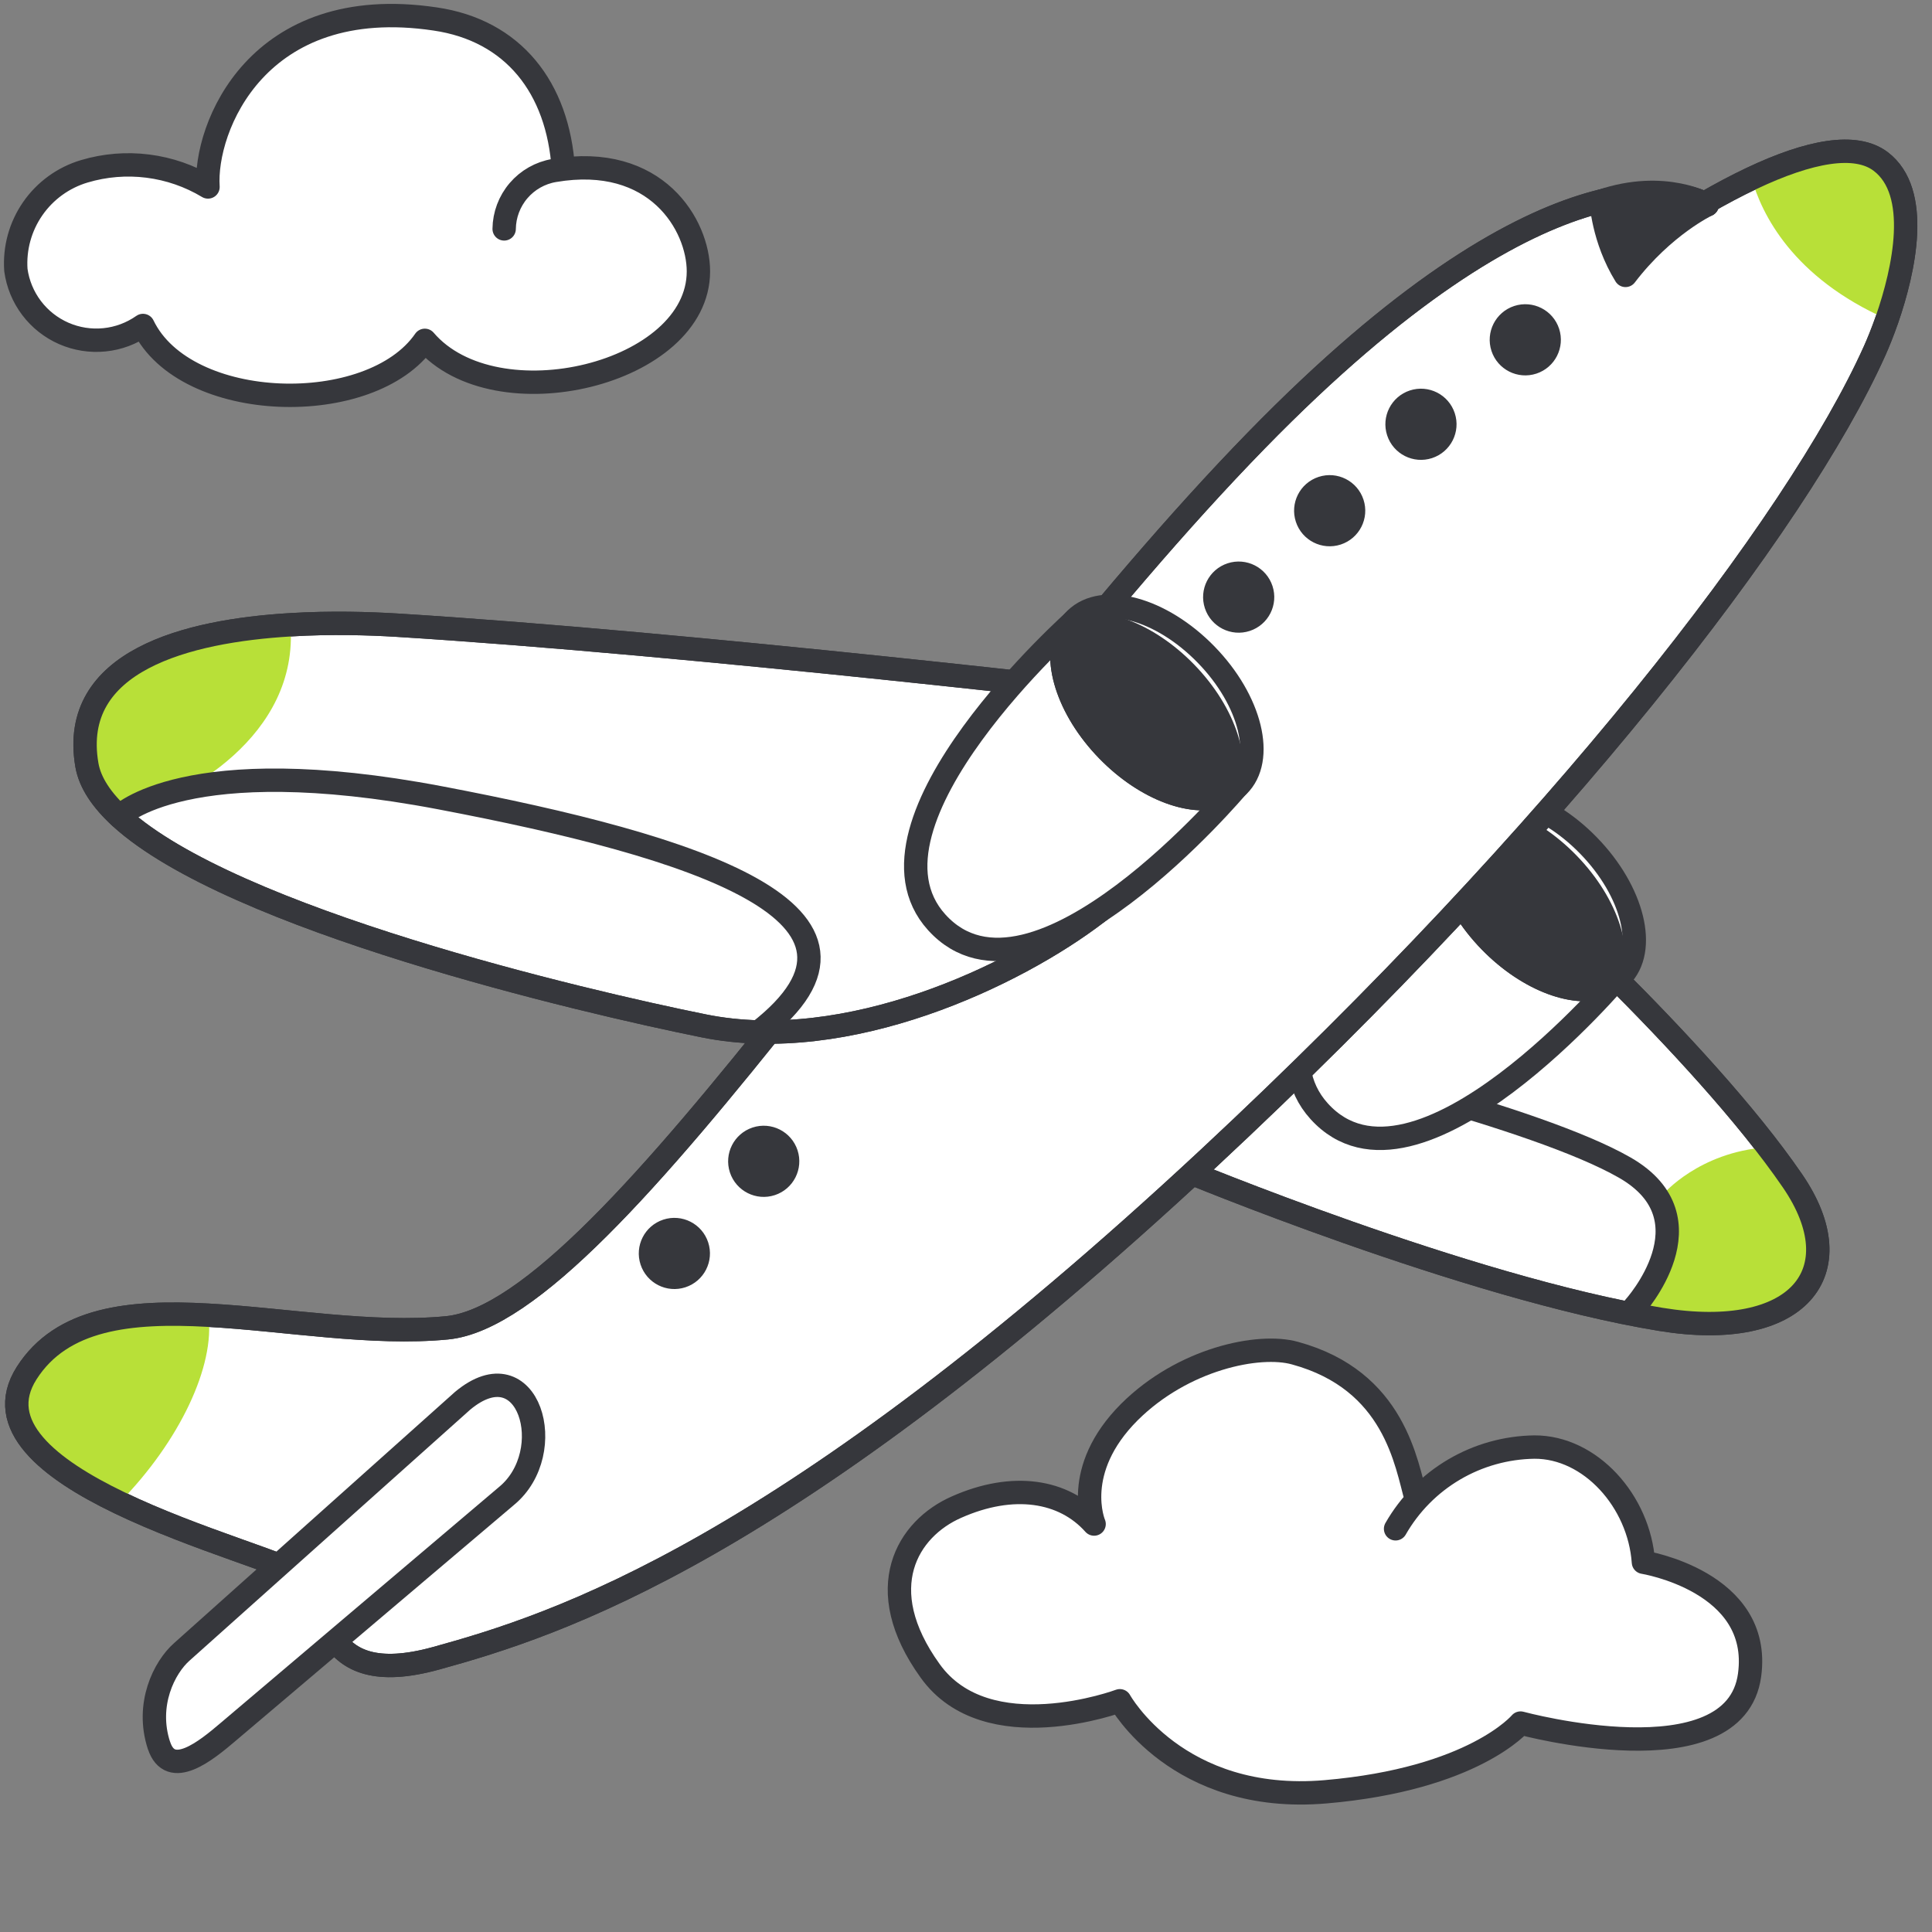
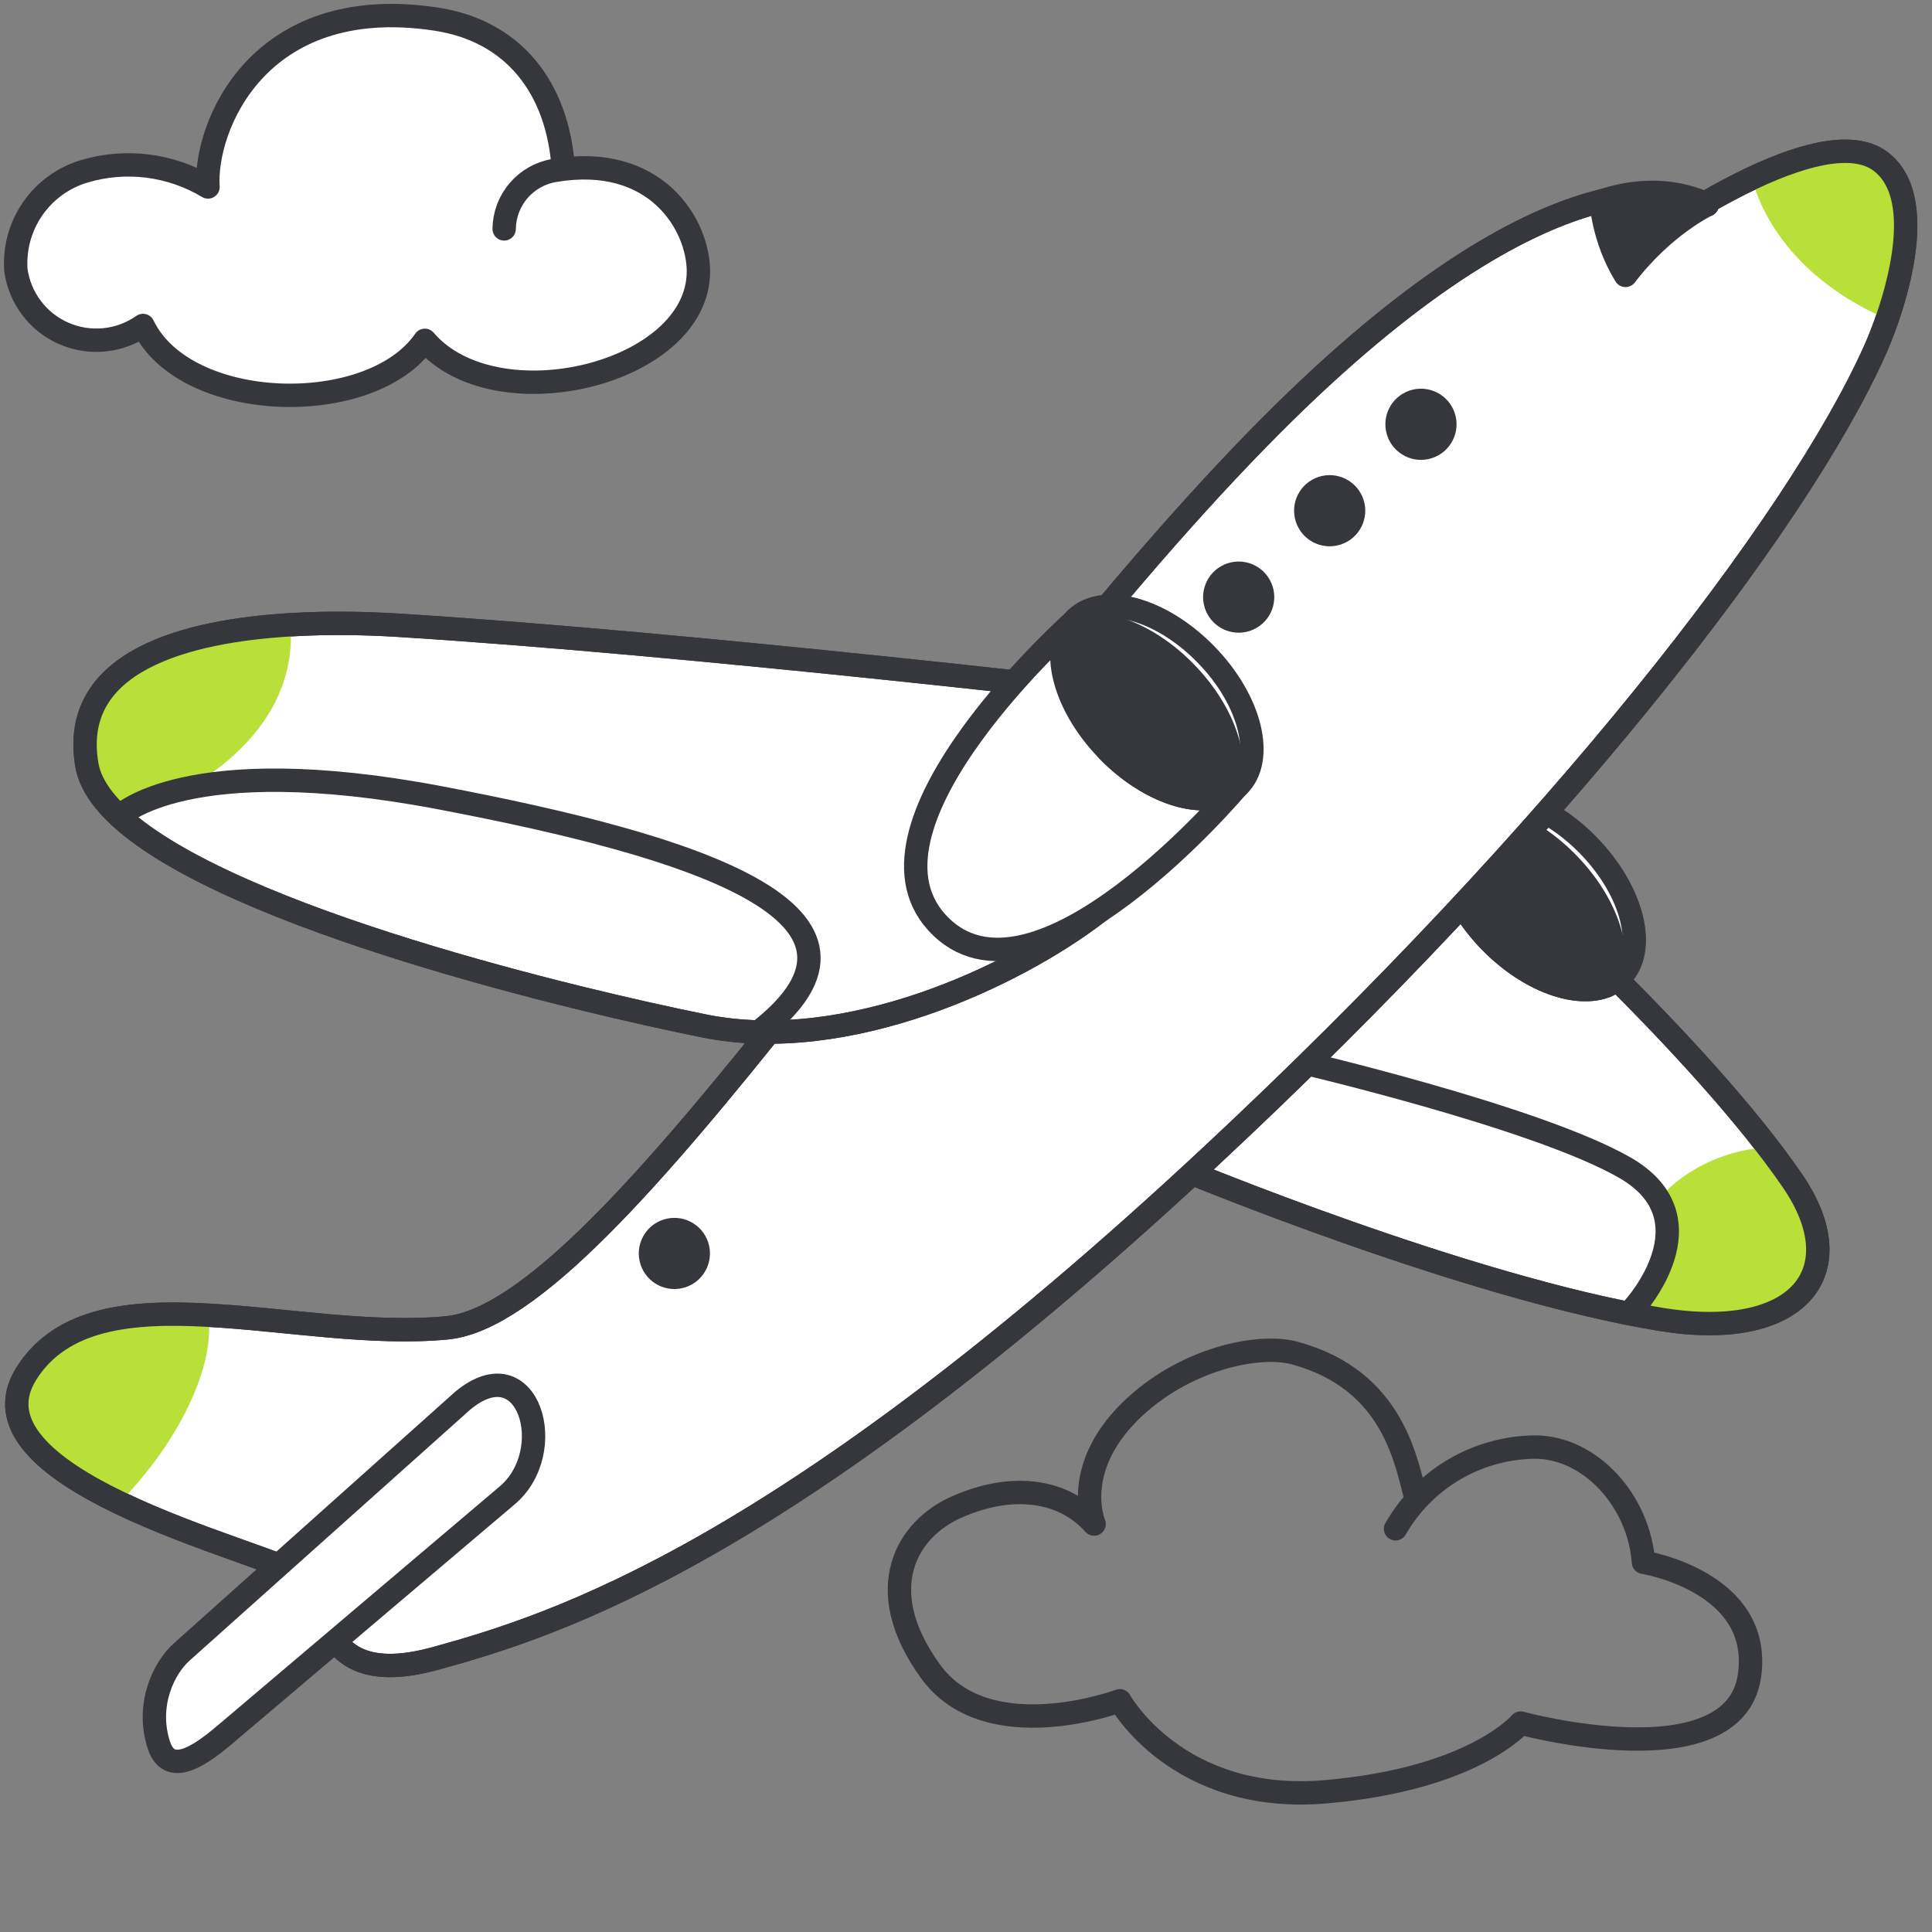
<svg xmlns="http://www.w3.org/2000/svg" width="124" height="124" viewBox="0 0 124 124" fill="none">
  <rect x="0" y="0" width="124" height="124" fill="#808080" stroke="none" />
  <g clip-path="url(#clip0_26276_20092)">
    <path d="M96.368 55.801C96.368 55.801 109.177 67.218 115.046 75.789C119.066 81.66 115.389 86.117 106.59 84.679C94.118 82.645 75.834 75.037 75.834 75.037" fill="white" />
    <path d="M96.368 55.801C96.368 55.801 109.177 67.218 115.046 75.789C119.066 81.66 115.389 86.117 106.59 84.679C94.118 82.645 75.834 75.037 75.834 75.037" stroke="#36373C" stroke-width="1.5" stroke-linecap="round" stroke-linejoin="round" />
    <path d="M109.263 84.728L104.89 83.902C107.537 80.957 106.756 76.639 106.756 76.639C106.756 76.639 109.017 73.963 113.366 73.635L114.734 75.939C118.392 79.952 116.428 85.196 109.262 84.726L109.263 84.728Z" fill="#B8E038" />
    <path d="M96.368 55.801C96.368 55.801 109.177 67.218 115.046 75.789C119.066 81.66 115.389 86.117 106.59 84.679C94.118 82.645 75.834 75.037 75.834 75.037" stroke="#36373C" stroke-width="1.5" stroke-linecap="round" stroke-linejoin="round" />
    <path d="M104.893 83.9C104.893 83.9 110.036 78.246 104.285 74.942C98.535 71.638 82.773 68 82.773 68" stroke="#36373C" stroke-width="1.5" stroke-linecap="round" stroke-linejoin="round" />
-     <path d="M103.99 62.574C103.99 62.574 90.875 78.173 84.669 71.324C78.872 64.929 93.62 51.851 93.62 51.851L103.99 62.574Z" fill="white" stroke="#36373C" stroke-width="1.5" stroke-linecap="round" stroke-linejoin="round" />
    <path d="M104.011 62.697C103.763 62.937 103.476 63.123 103.157 63.254C101.222 64.067 98.11 62.955 95.636 60.417C93.055 57.769 92.046 54.46 93.12 52.582C93.244 52.362 93.396 52.165 93.577 51.987C95.321 50.288 99.071 51.306 101.951 54.265C104.833 57.22 105.756 60.996 104.011 62.697Z" fill="white" stroke="#36373C" stroke-width="1.5" stroke-linecap="round" stroke-linejoin="round" />
    <path d="M103.157 63.254C101.222 64.067 98.111 62.955 95.636 60.417C93.055 57.769 92.046 54.46 93.12 52.582C95.055 51.771 98.166 52.881 100.638 55.42C103.219 58.068 104.229 61.373 103.157 63.254Z" fill="#36373C" stroke="#36373C" stroke-width="1.5" stroke-linecap="round" stroke-linejoin="round" />
    <path d="M109.568 13.143C109.568 13.143 109.513 13.105 109.397 13.049C108.096 12.41 99.245 9.186 80.636 28.267C60.404 49.016 39.249 84.184 28.697 85.222C23.904 85.691 18.317 84.685 13.364 84.413C8.338 84.131 3.962 84.601 1.712 88.126C-0.425 91.477 3.155 94.279 7.654 96.446C12.546 98.806 18.522 100.414 19.402 101.177C21.093 102.641 20.212 108.576 27.982 106.434C35.751 104.292 50.376 99.675 77.576 74.337C100.004 53.446 115.322 33.634 120.311 22.533C120.534 22.039 120.822 21.334 121.114 20.499C122.21 17.332 123.312 12.334 120.704 10.362C119.104 9.151 116.146 9.685 112.411 11.457C111.457 11.908 110.45 12.443 109.397 13.049C108.356 13.653 107.278 14.323 106.165 15.064" fill="white" />
    <path d="M109.568 13.143C109.568 13.143 109.513 13.105 109.397 13.049M109.397 13.049C108.096 12.41 99.245 9.186 80.636 28.267C60.404 49.016 39.249 84.184 28.697 85.222C23.904 85.691 18.317 84.685 13.364 84.413C8.338 84.131 3.962 84.601 1.712 88.126C-0.425 91.477 3.155 94.279 7.654 96.446C12.546 98.806 18.522 100.414 19.402 101.177C21.093 102.641 20.212 108.576 27.982 106.434C35.751 104.292 50.376 99.675 77.576 74.337C100.004 53.446 115.322 33.634 120.311 22.533C120.534 22.039 120.822 21.334 121.114 20.499C122.21 17.332 123.312 12.334 120.704 10.362C119.104 9.151 116.146 9.685 112.411 11.457C111.457 11.908 110.45 12.443 109.397 13.049ZM109.397 13.049C108.356 13.653 107.278 14.323 106.165 15.064" stroke="#36373C" stroke-width="1.5" stroke-linecap="round" stroke-linejoin="round" />
    <path d="M121.129 20.497C115.032 17.808 113.06 13.706 112.427 11.456C116.161 9.684 119.122 9.149 120.72 10.361C123.326 12.334 122.225 17.331 121.129 20.497Z" fill="#B8E038" />
    <path d="M13.373 84.412C13.816 87.643 11.54 92.496 7.661 96.446C3.161 94.276 -0.418 91.477 1.719 88.126C3.969 84.601 8.345 84.131 13.371 84.413L13.373 84.412Z" fill="#B8E038" />
    <path d="M102.767 12.908C102.767 12.908 102.873 15.318 104.329 17.676C106.782 14.463 109.578 13.143 109.578 13.143C109.578 13.143 106.873 11.519 102.767 12.91L102.767 12.908Z" fill="#36373C" stroke="#36373C" stroke-width="1.5" stroke-linecap="round" stroke-linejoin="round" />
-     <path d="M98.374 23.267C99.178 23.004 99.617 22.137 99.354 21.332C99.09 20.527 98.224 20.089 97.418 20.352C96.614 20.616 96.175 21.483 96.438 22.288C96.702 23.093 97.569 23.531 98.374 23.267Z" fill="#36373C" stroke="#36373C" stroke-width="1.5" stroke-linecap="round" stroke-linejoin="round" />
    <path d="M91.678 28.689C92.483 28.425 92.922 27.559 92.658 26.754C92.395 25.949 91.528 25.51 90.723 25.773C89.918 26.037 89.479 26.904 89.743 27.709C90.007 28.514 90.873 28.952 91.678 28.689Z" fill="#36373C" stroke="#36373C" stroke-width="1.5" stroke-linecap="round" stroke-linejoin="round" />
    <path d="M85.819 34.236C86.624 33.972 87.063 33.106 86.799 32.301C86.535 31.496 85.669 31.057 84.864 31.321C84.059 31.584 83.62 32.451 83.884 33.256C84.147 34.061 85.014 34.499 85.819 34.236Z" fill="#36373C" stroke="#36373C" stroke-width="1.5" stroke-linecap="round" stroke-linejoin="round" />
    <path d="M79.979 39.782C80.784 39.519 81.223 38.652 80.959 37.847C80.695 37.042 79.829 36.603 79.024 36.867C78.219 37.131 77.78 37.997 78.044 38.802C78.308 39.607 79.174 40.046 79.979 39.782Z" fill="#36373C" stroke="#36373C" stroke-width="1.5" stroke-linecap="round" stroke-linejoin="round" />
-     <path d="M49.495 75.993C50.3 75.73 50.738 74.863 50.475 74.058C50.211 73.253 49.345 72.814 48.54 73.078C47.735 73.342 47.296 74.208 47.559 75.013C47.823 75.818 48.69 76.257 49.495 75.993Z" fill="#36373C" stroke="#36373C" stroke-width="1.5" stroke-linecap="round" stroke-linejoin="round" />
    <path d="M43.76 81.907C44.565 81.643 45.004 80.777 44.74 79.972C44.477 79.167 43.61 78.728 42.805 78.992C42 79.255 41.561 80.122 41.825 80.927C42.089 81.732 42.955 82.171 43.76 81.907Z" fill="#36373C" stroke="#36373C" stroke-width="1.5" stroke-linecap="round" stroke-linejoin="round" />
    <path d="M109.568 13.143C109.568 13.143 109.513 13.105 109.397 13.049M109.397 13.049C108.096 12.41 99.245 9.186 80.636 28.267C60.404 49.016 39.249 84.184 28.697 85.222C23.904 85.691 18.317 84.685 13.364 84.413C8.338 84.131 3.962 84.601 1.712 88.126C-0.425 91.477 3.155 94.279 7.654 96.446C12.546 98.806 18.522 100.414 19.402 101.177C21.093 102.641 20.212 108.576 27.982 106.434C35.751 104.292 50.376 99.675 77.576 74.337C100.004 53.446 115.322 33.634 120.311 22.533C120.534 22.039 120.822 21.334 121.114 20.499C122.21 17.332 123.312 12.334 120.704 10.362C119.104 9.151 116.146 9.685 112.411 11.457C111.457 11.908 110.45 12.443 109.397 13.049ZM109.397 13.049C108.356 13.653 107.278 14.323 106.165 15.064" stroke="#36373C" stroke-width="1.5" stroke-linecap="round" stroke-linejoin="round" />
    <path d="M70.46 58.552C65.114 62.661 54.382 67.702 45.187 65.846C37.31 64.258 14.87 58.985 7.732 52.463C6.541 51.37 5.775 50.249 5.577 49.1C4.421 42.393 12.014 40.495 18.643 40.099C21.261 39.94 23.724 40.019 25.443 40.123C44.487 41.297 73.638 44.732 73.638 44.732C80.557 44.862 80.067 51.169 70.46 58.552Z" fill="white" stroke="#36373C" stroke-width="1.5" stroke-linecap="round" stroke-linejoin="round" />
    <path d="M18.643 40.099C19.177 47.225 11.977 51.237 7.733 52.465C6.541 51.372 5.775 50.251 5.578 49.103C4.421 42.393 12.014 40.495 18.643 40.099Z" fill="#B8E038" />
    <path d="M70.46 58.552C65.114 62.661 54.382 67.702 45.187 65.846C37.31 64.258 14.87 58.985 7.732 52.463C6.541 51.37 5.775 50.249 5.577 49.1C4.421 42.393 12.014 40.495 18.643 40.099C21.261 39.94 23.724 40.019 25.443 40.123C44.487 41.297 73.638 44.732 73.638 44.732C80.557 44.862 80.067 51.169 70.46 58.552Z" stroke="#36373C" stroke-width="1.5" stroke-linecap="round" stroke-linejoin="round" />
    <path d="M7.659 52.393C7.659 52.393 11.885 48.095 28.246 51.204C44.608 54.315 58.411 58.657 48.691 66.232" stroke="#36373C" stroke-width="1.5" stroke-linecap="round" stroke-linejoin="round" />
    <path d="M79.443 50.447C79.443 50.447 66.328 66.047 60.122 59.198C54.325 52.802 69.073 39.724 69.073 39.724L79.443 50.447Z" fill="white" stroke="#36373C" stroke-width="1.5" stroke-linecap="round" stroke-linejoin="round" />
-     <path d="M79.468 50.441C79.22 50.682 78.933 50.868 78.614 50.999C76.679 51.812 73.567 50.7 71.093 48.162C68.512 45.514 67.503 42.205 68.577 40.327C68.701 40.107 68.853 39.91 69.034 39.732C70.778 38.033 74.528 39.051 77.408 42.01C80.29 44.965 81.213 48.741 79.468 50.441Z" fill="white" stroke="#36373C" stroke-width="1.5" stroke-linecap="round" stroke-linejoin="round" />
+     <path d="M79.468 50.441C79.22 50.682 78.933 50.868 78.614 50.999C76.679 51.812 73.567 50.7 71.093 48.162C68.701 40.107 68.853 39.91 69.034 39.732C70.778 38.033 74.528 39.051 77.408 42.01C80.29 44.965 81.213 48.741 79.468 50.441Z" fill="white" stroke="#36373C" stroke-width="1.5" stroke-linecap="round" stroke-linejoin="round" />
    <path d="M78.614 50.999C76.679 51.812 73.567 50.7 71.093 48.162C68.512 45.514 67.503 42.205 68.577 40.327C70.513 39.516 73.623 40.626 76.096 43.164C78.676 45.813 79.686 49.118 78.614 50.999Z" fill="#36373C" stroke="#36373C" stroke-width="1.5" stroke-linecap="round" stroke-linejoin="round" />
    <path d="M10.204 112.021C10.931 114.242 13.24 112.35 14.621 111.175L32.505 96.017C35.932 93.203 33.934 86.367 29.693 89.904L11.678 106.012C10.535 107.015 9.344 109.403 10.201 112.022L10.204 112.021Z" fill="white" stroke="#36373C" stroke-width="1.5" stroke-linecap="round" stroke-linejoin="round" />
-     <path d="M90.899 96.215C90.252 93.949 89.537 88.601 83.115 86.847C80.799 86.2 75.928 87.205 72.487 90.628C68.74 94.375 70.222 97.816 70.222 97.816C68.28 95.636 65.01 95.125 61.399 96.726C58.248 98.105 55.88 101.938 59.696 107.235C63.341 112.344 71.874 109.159 71.874 109.159C71.874 109.159 75.553 115.819 85.074 115.001C94.595 114.184 97.593 110.59 97.593 110.59C97.593 110.59 111.372 114.337 112.292 107.507C113.109 101.495 105.479 100.268 105.479 100.268C105.206 96.351 102.072 92.859 98.479 92.876C96.666 92.901 94.891 93.397 93.329 94.317C91.766 95.237 90.471 96.549 89.571 98.122" fill="white" />
    <path d="M90.899 96.215C90.252 93.949 89.537 88.601 83.115 86.847C80.799 86.2 75.928 87.205 72.487 90.628C68.74 94.375 70.222 97.816 70.222 97.816C68.28 95.636 65.01 95.125 61.399 96.726C58.248 98.105 55.88 101.938 59.696 107.235C63.341 112.344 71.874 109.159 71.874 109.159C71.874 109.159 75.553 115.819 85.074 115.001C94.595 114.184 97.593 110.59 97.593 110.59C97.593 110.59 111.372 114.337 112.292 107.507C113.109 101.495 105.479 100.268 105.479 100.268C105.206 96.351 102.072 92.859 98.479 92.876C96.666 92.901 94.891 93.397 93.329 94.317C91.766 95.237 90.471 96.549 89.571 98.122" stroke="#36373C" stroke-width="1.5" stroke-linecap="round" stroke-linejoin="round" />
    <path d="M36.157 10.858C35.816 5.612 32.937 1.95 27.93 1.218C16.501 -0.485 13.095 8.235 13.35 11.999C12.17 11.29 10.854 10.834 9.487 10.661C8.121 10.488 6.733 10.601 5.413 10.995C4.069 11.394 2.902 12.239 2.103 13.391C1.304 14.543 0.922 15.932 1.019 17.331C1.14 18.216 1.487 19.056 2.026 19.769C2.565 20.482 3.279 21.044 4.098 21.402C4.918 21.759 5.815 21.9 6.705 21.81C7.594 21.721 8.446 21.404 9.177 20.89C11.902 26.545 23.825 26.835 27.266 21.844C31.813 27.158 44.826 24.024 44.826 17.416C44.826 14.469 42.135 9.819 35.56 10.944C34.673 11.095 33.866 11.553 33.281 12.237C32.696 12.922 32.369 13.79 32.358 14.691" fill="white" />
    <path d="M36.157 10.858C35.816 5.612 32.937 1.95 27.93 1.218C16.501 -0.485 13.095 8.235 13.35 11.999C12.17 11.29 10.854 10.834 9.487 10.661C8.121 10.488 6.733 10.601 5.413 10.995C4.069 11.394 2.902 12.239 2.103 13.391C1.304 14.543 0.922 15.932 1.019 17.331C1.14 18.216 1.487 19.056 2.026 19.769C2.565 20.482 3.279 21.044 4.098 21.402C4.918 21.759 5.815 21.9 6.705 21.81C7.594 21.721 8.446 21.404 9.177 20.89C11.902 26.545 23.825 26.835 27.266 21.844C31.813 27.158 44.826 24.024 44.826 17.416C44.826 14.469 42.135 9.819 35.56 10.944C34.673 11.095 33.866 11.553 33.281 12.237C32.696 12.922 32.369 13.79 32.358 14.691" stroke="#36373C" stroke-width="1.5" stroke-linecap="round" stroke-linejoin="round" />
  </g>
  <defs>
    <clipPath id="clip0_26276_20092">
      <rect width="124" height="124" fill="white" transform="translate(0.008)" />
    </clipPath>
  </defs>
</svg>